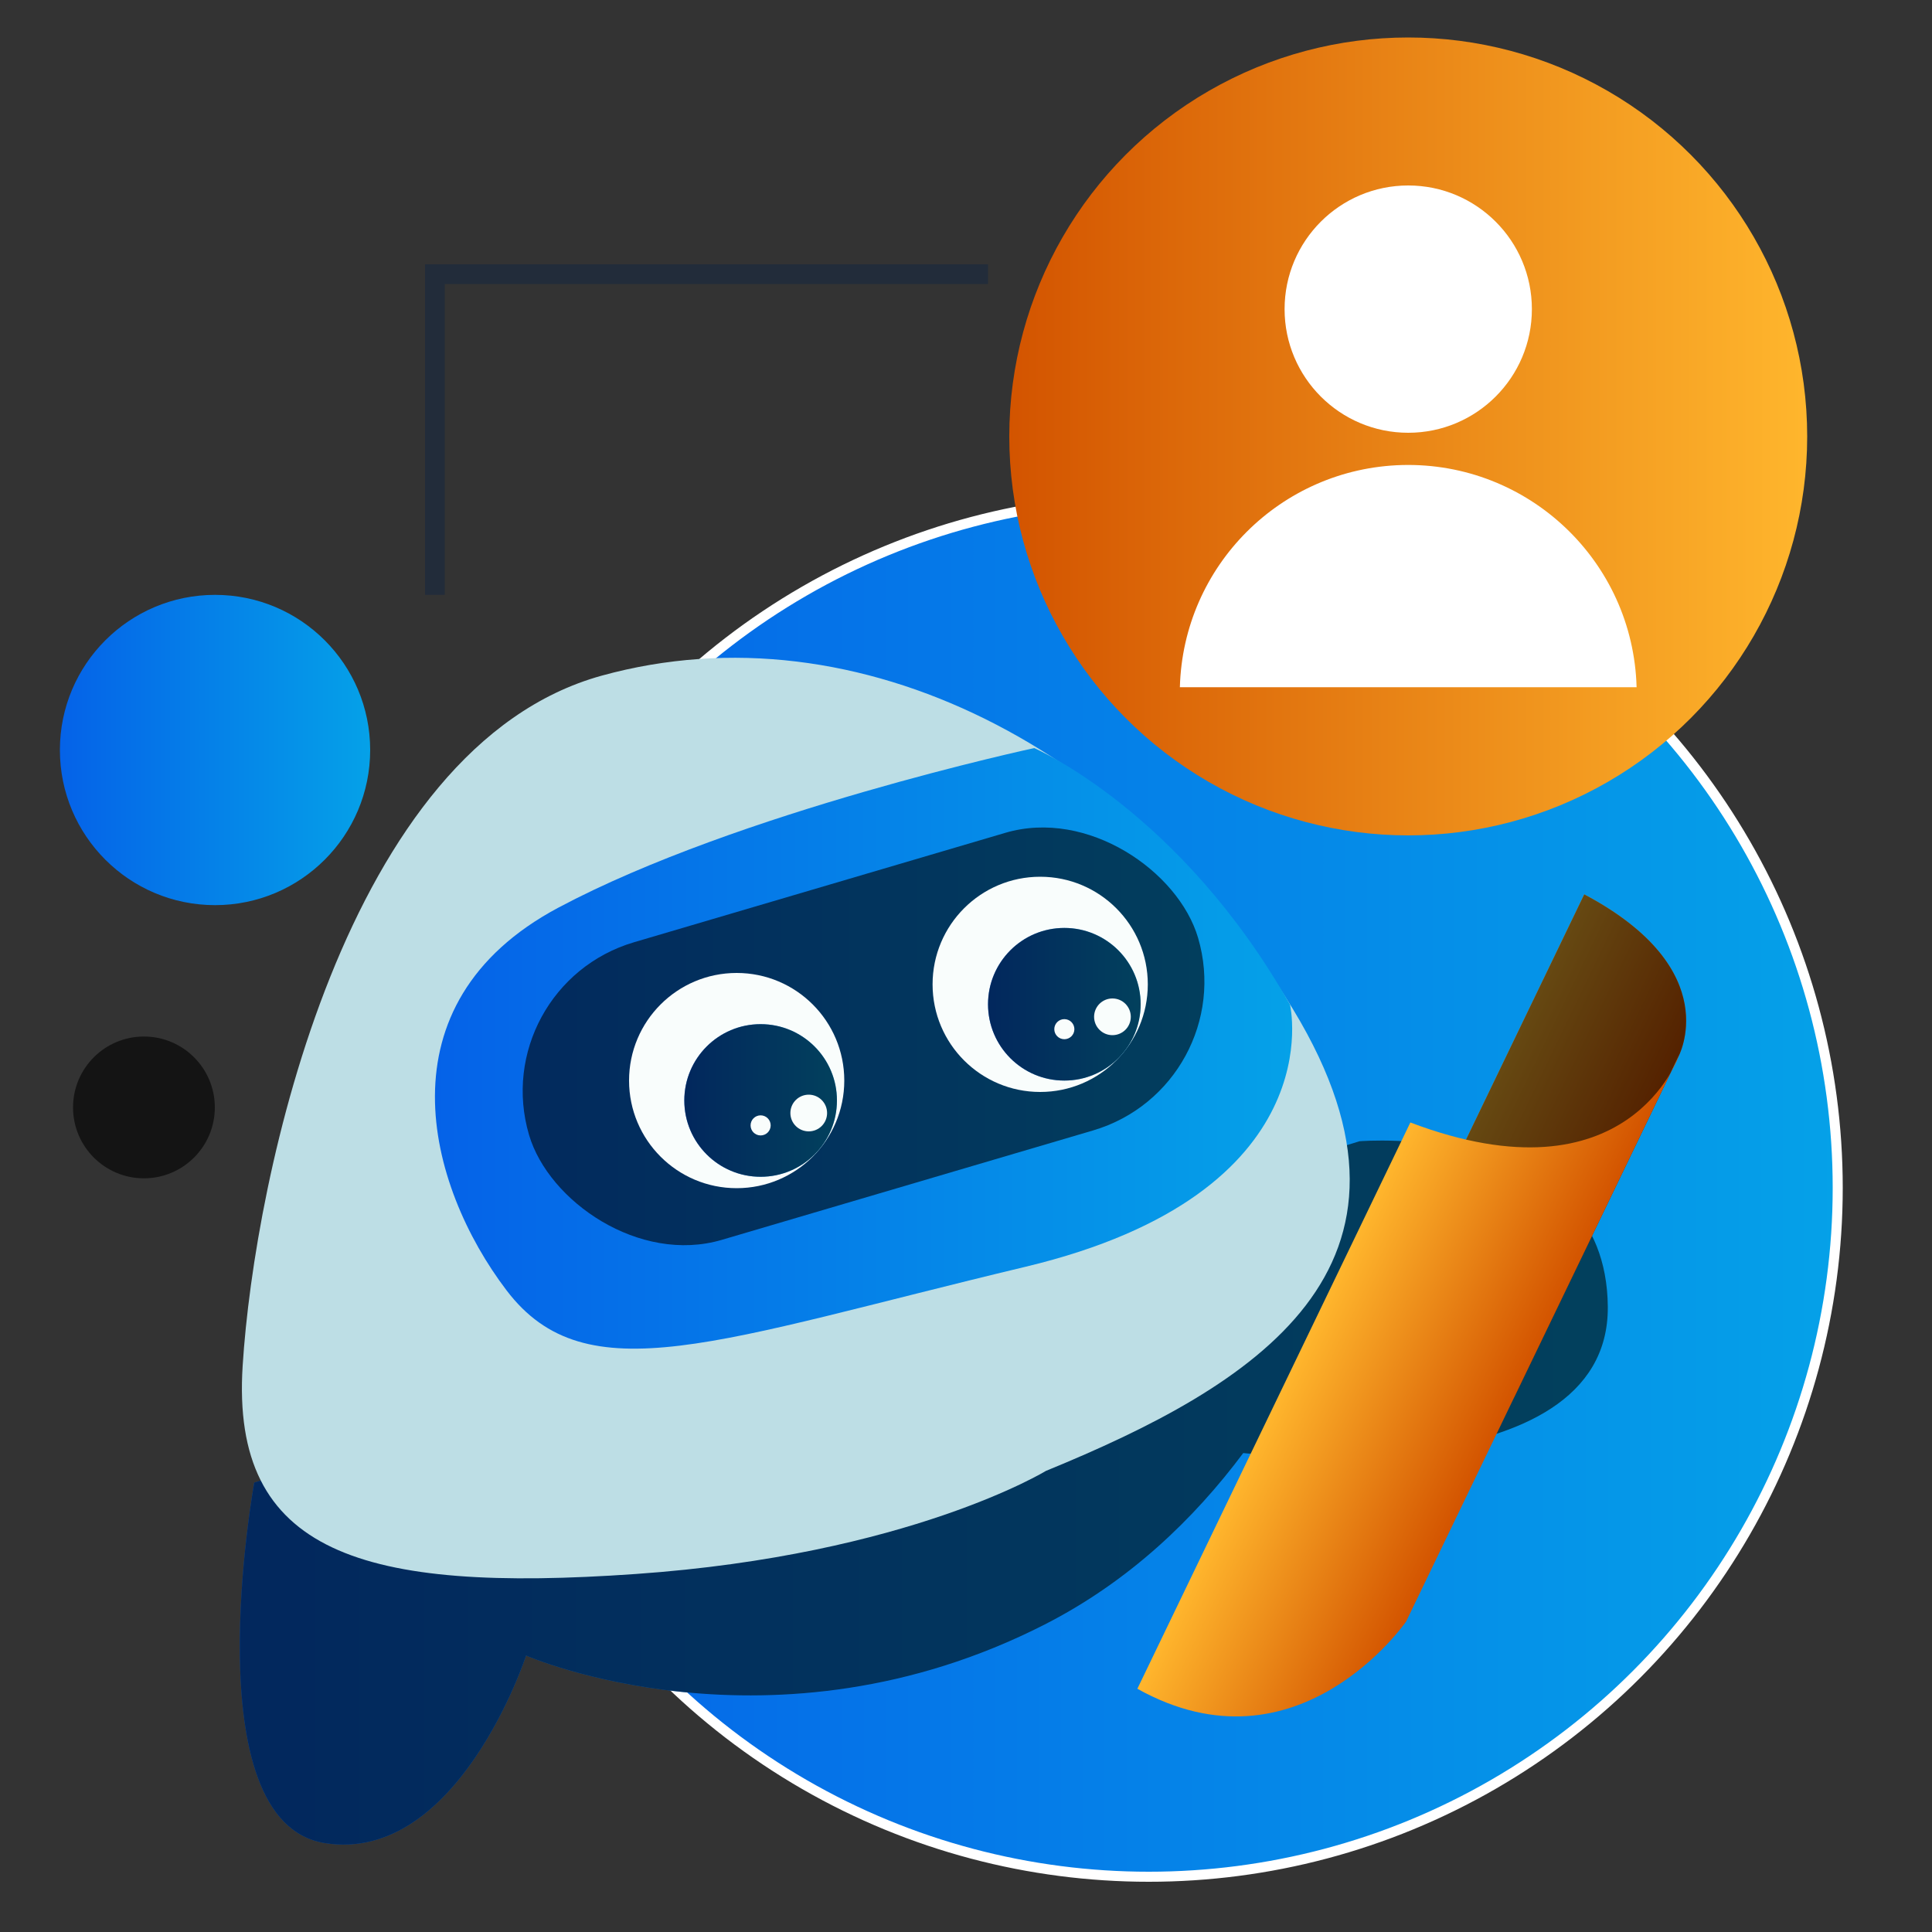
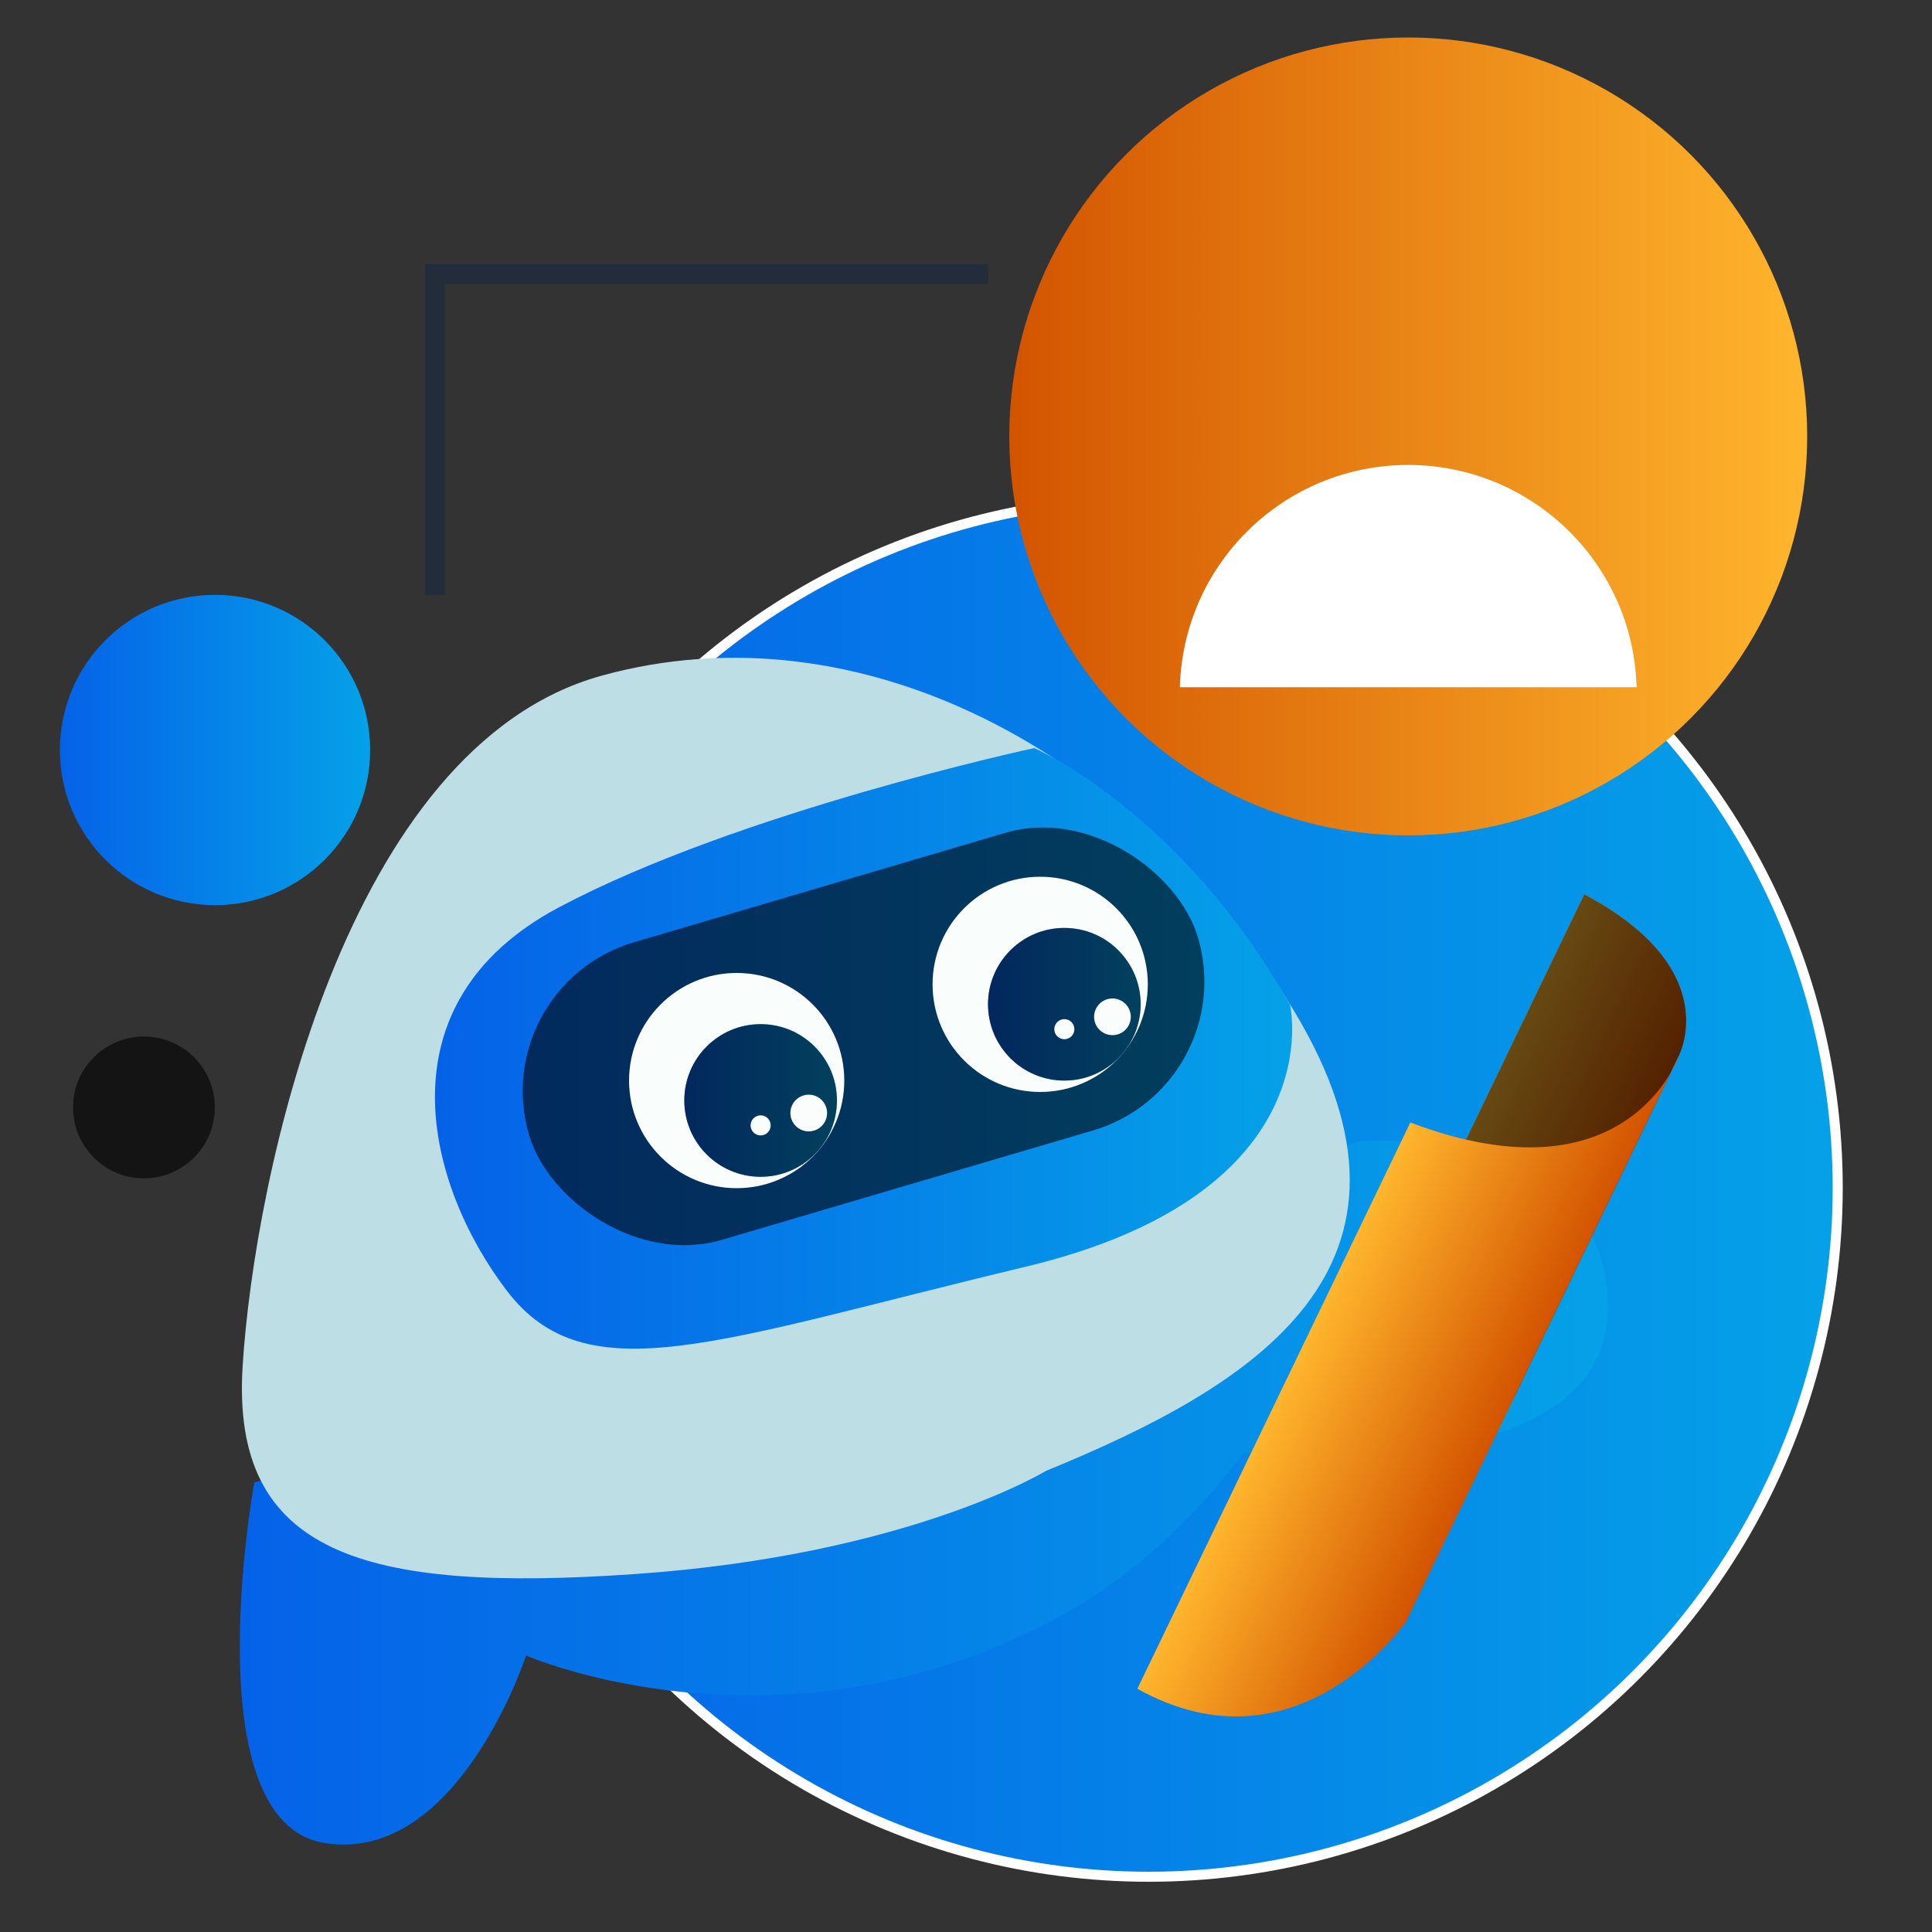
<svg xmlns="http://www.w3.org/2000/svg" xmlns:xlink="http://www.w3.org/1999/xlink" id="Layer_1" data-name="Layer 1" viewBox="0 0 100 100">
  <rect x="0" y="0" width="100" height="100" fill="#333333" stroke="none" />
  <defs>
    <style>
      .cls-1 {
        fill: url(#linear-gradient-2);
      }

      .cls-2 {
        fill: #fff;
      }

      .cls-3 {
        fill: #f9fdfc;
      }

      .cls-4 {
        opacity: .6;
      }

      .cls-5 {
        fill: url(#linear-gradient-6);
      }

      .cls-6 {
        fill: #bddee5;
      }

      .cls-7 {
        fill: url(#linear-gradient);
        stroke: #fff;
        stroke-width: .52px;
      }

      .cls-7, .cls-8 {
        stroke-miterlimit: 10;
      }

      .cls-8 {
        fill: none;
        stroke: #222c3a;
        stroke-width: 1.02px;
      }

      .cls-9 {
        fill: url(#linear-gradient-5);
      }

      .cls-10 {
        fill: url(#linear-gradient-7);
      }

      .cls-11 {
        fill: url(#linear-gradient-9);
      }

      .cls-12 {
        fill: url(#linear-gradient-3);
      }

      .cls-13 {
        fill: url(#linear-gradient-4);
      }

      .cls-14 {
        fill: url(#linear-gradient-8);
      }
    </style>
    <linearGradient id="linear-gradient" x1="3813.02" y1="61.48" x2="3884.35" y2="61.48" gradientTransform="translate(3908.15) rotate(-180) scale(1 -1)" gradientUnits="userSpaceOnUse">
      <stop offset="0" stop-color="#05a1e8" />
      <stop offset="1" stop-color="#0562e8" />
    </linearGradient>
    <linearGradient id="linear-gradient-2" x1="3824.93" y1="77.26" x2="3895.73" y2="77.26" xlink:href="#linear-gradient" />
    <linearGradient id="linear-gradient-3" x1="3841.27" y1="54.27" x2="3885.64" y2="54.27" xlink:href="#linear-gradient" />
    <linearGradient id="linear-gradient-4" x1="3888.99" y1="38.82" x2="3905.05" y2="38.82" xlink:href="#linear-gradient" />
    <linearGradient id="linear-gradient-5" x1="3858.41" y1="219.32" x2="3866.45" y2="219.32" gradientTransform="translate(3464.1 1934.29) rotate(-154.26)" gradientUnits="userSpaceOnUse">
      <stop offset="0" stop-color="#d35400" />
      <stop offset="1" stop-color="#ffb62d" />
    </linearGradient>
    <linearGradient id="linear-gradient-6" x1="3858.39" y1="-308.21" x2="3869.42" y2="-308.21" gradientTransform="translate(3419.54 2026.72) rotate(-154.26) scale(1 -1)" xlink:href="#linear-gradient-5" />
    <linearGradient id="linear-gradient-7" x1="3849.11" y1="51.98" x2="3857" y2="51.98" xlink:href="#linear-gradient" />
    <linearGradient id="linear-gradient-8" x1="3864.83" y1="56.96" x2="3872.72" y2="56.96" xlink:href="#linear-gradient" />
    <linearGradient id="linear-gradient-9" x1="52.24" y1="471.65" x2="93.53" y2="471.65" gradientTransform="translate(0 494.24) scale(1 -1)" xlink:href="#linear-gradient-5" />
  </defs>
  <circle class="cls-4" cx="54.36" cy="62.07" r="26.19" />
  <circle class="cls-7" cx="59.46" cy="61.48" r="35.66" />
  <g>
    <g>
      <path class="cls-1" d="m13.16,76.74s-3.21,17.59,3.67,18.66c6.88,1.07,10.4-9.71,10.4-9.71,0,0,12.77,5.58,26.85-1.61,4.37-2.23,7.73-5.47,10.27-8.87,0,0,18.94,2.07,18.87-7.57-.08-9.64-12.85-8.57-12.85-8.57l-57.21,17.67Z" />
-       <path class="cls-4" d="m13.16,76.74s-3.21,17.59,3.67,18.66c6.88,1.07,10.4-9.71,10.4-9.71,0,0,12.77,5.58,26.85-1.61,4.37-2.23,7.73-5.47,10.27-8.87,0,0,18.94,2.07,18.87-7.57-.08-9.64-12.85-8.57-12.85-8.57l-57.21,17.67Z" />
      <path class="cls-6" d="m54.16,76.12s-7.11,4.36-21.26,5.35c-14.15.99-20.96-1.07-20.34-10.78.61-9.71,5.28-32.05,18.59-35.72,13.31-3.67,27.69,3.9,35.79,17.29,8.11,13.38-2.14,19.5-12.77,23.86Z" />
      <path class="cls-12" d="m66.77,52s2.28,9.75-13.7,13.57c-15.98,3.82-22.72,6.65-26.85,1.22s-6.65-14.84,2.68-19.81,24.63-8.26,24.63-8.26c0,0,7.55,3.24,13.24,13.28Z" />
      <rect class="cls-4" x="26.64" y="45.62" width="36.1" height="16.06" rx="8.03" ry="8.03" transform="translate(102.73 92.47) rotate(163.58)" />
      <circle class="cls-13" cx="11.13" cy="38.82" r="8.03" />
      <circle class="cls-4" cx="7.45" cy="57.32" r="3.67" />
    </g>
    <g>
      <path class="cls-9" d="m78.37,72.33s.44-6.28-4.85-8.45l8.48-17.59c7.4,3.93,4.85,8.45,4.85,8.45l-8.48,17.59Z" />
      <path class="cls-4" d="m78.37,72.33s.44-6.28-4.85-8.45l8.48-17.59c7.4,3.93,4.85,8.45,4.85,8.45l-8.48,17.59Z" />
      <path class="cls-5" d="m86.91,54.62s-2.6,7.76-13.91,3.48l-14.13,29.31c8.31,4.64,13.91-3.48,13.91-3.48l14.13-29.31Z" />
    </g>
    <g>
      <circle class="cls-3" cx="53.84" cy="50.95" r="5.57" />
      <circle class="cls-10" cx="55.09" cy="51.98" r="3.95" />
      <circle class="cls-4" cx="55.09" cy="51.98" r="3.95" />
      <circle class="cls-3" cx="57.58" cy="52.63" r=".95" />
      <circle class="cls-3" cx="55.09" cy="53.27" r=".52" />
    </g>
    <g>
      <circle class="cls-3" cx="38.13" cy="55.93" r="5.57" />
      <circle class="cls-14" cx="39.37" cy="56.96" r="3.95" />
      <circle class="cls-4" cx="39.37" cy="56.96" r="3.95" />
      <circle class="cls-3" cx="41.86" cy="57.61" r=".95" />
      <circle class="cls-3" cx="39.37" cy="58.25" r=".52" />
    </g>
  </g>
  <circle class="cls-11" cx="72.89" cy="22.59" r="20.65" />
-   <circle class="cls-2" cx="72.89" cy="16" r="6.4" />
  <path class="cls-2" d="m84.71,35.57c-.18-6.53-5.61-11.67-12.14-11.5-6.28.17-11.33,5.22-11.5,11.5" />
  <polyline class="cls-8" points="22.51 30.79 22.51 14.19 51.14 14.19" />
</svg>